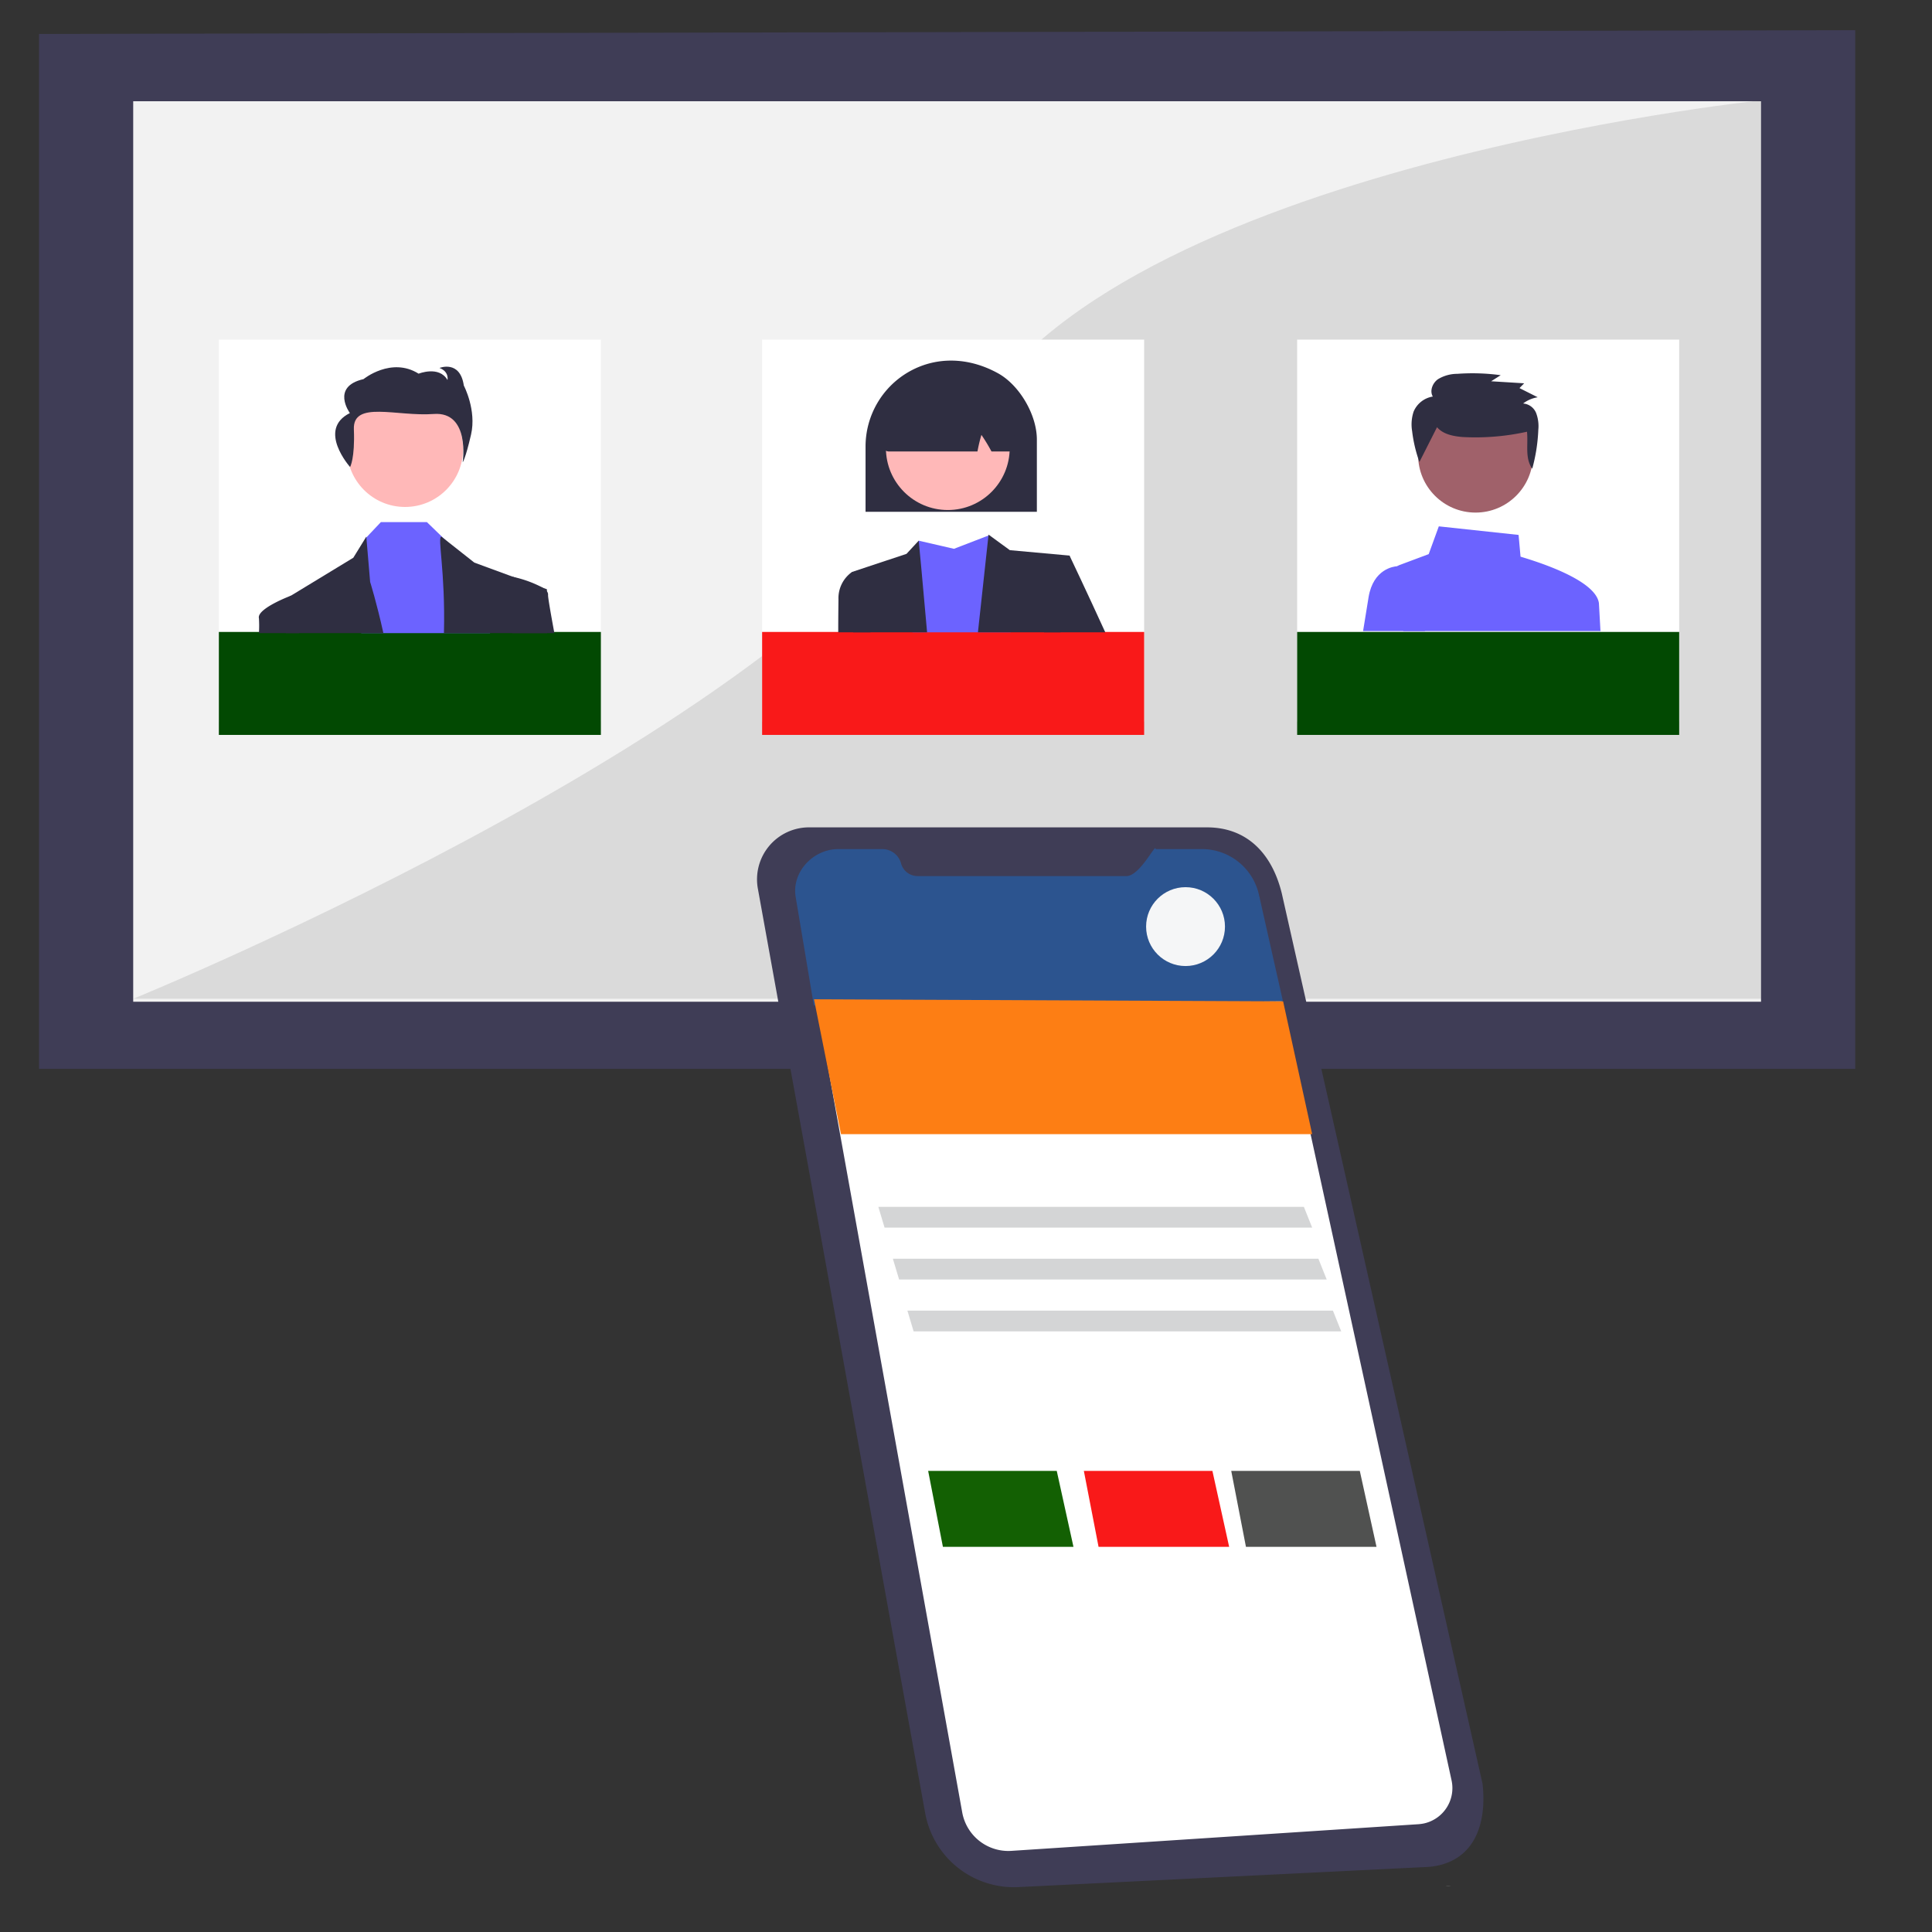
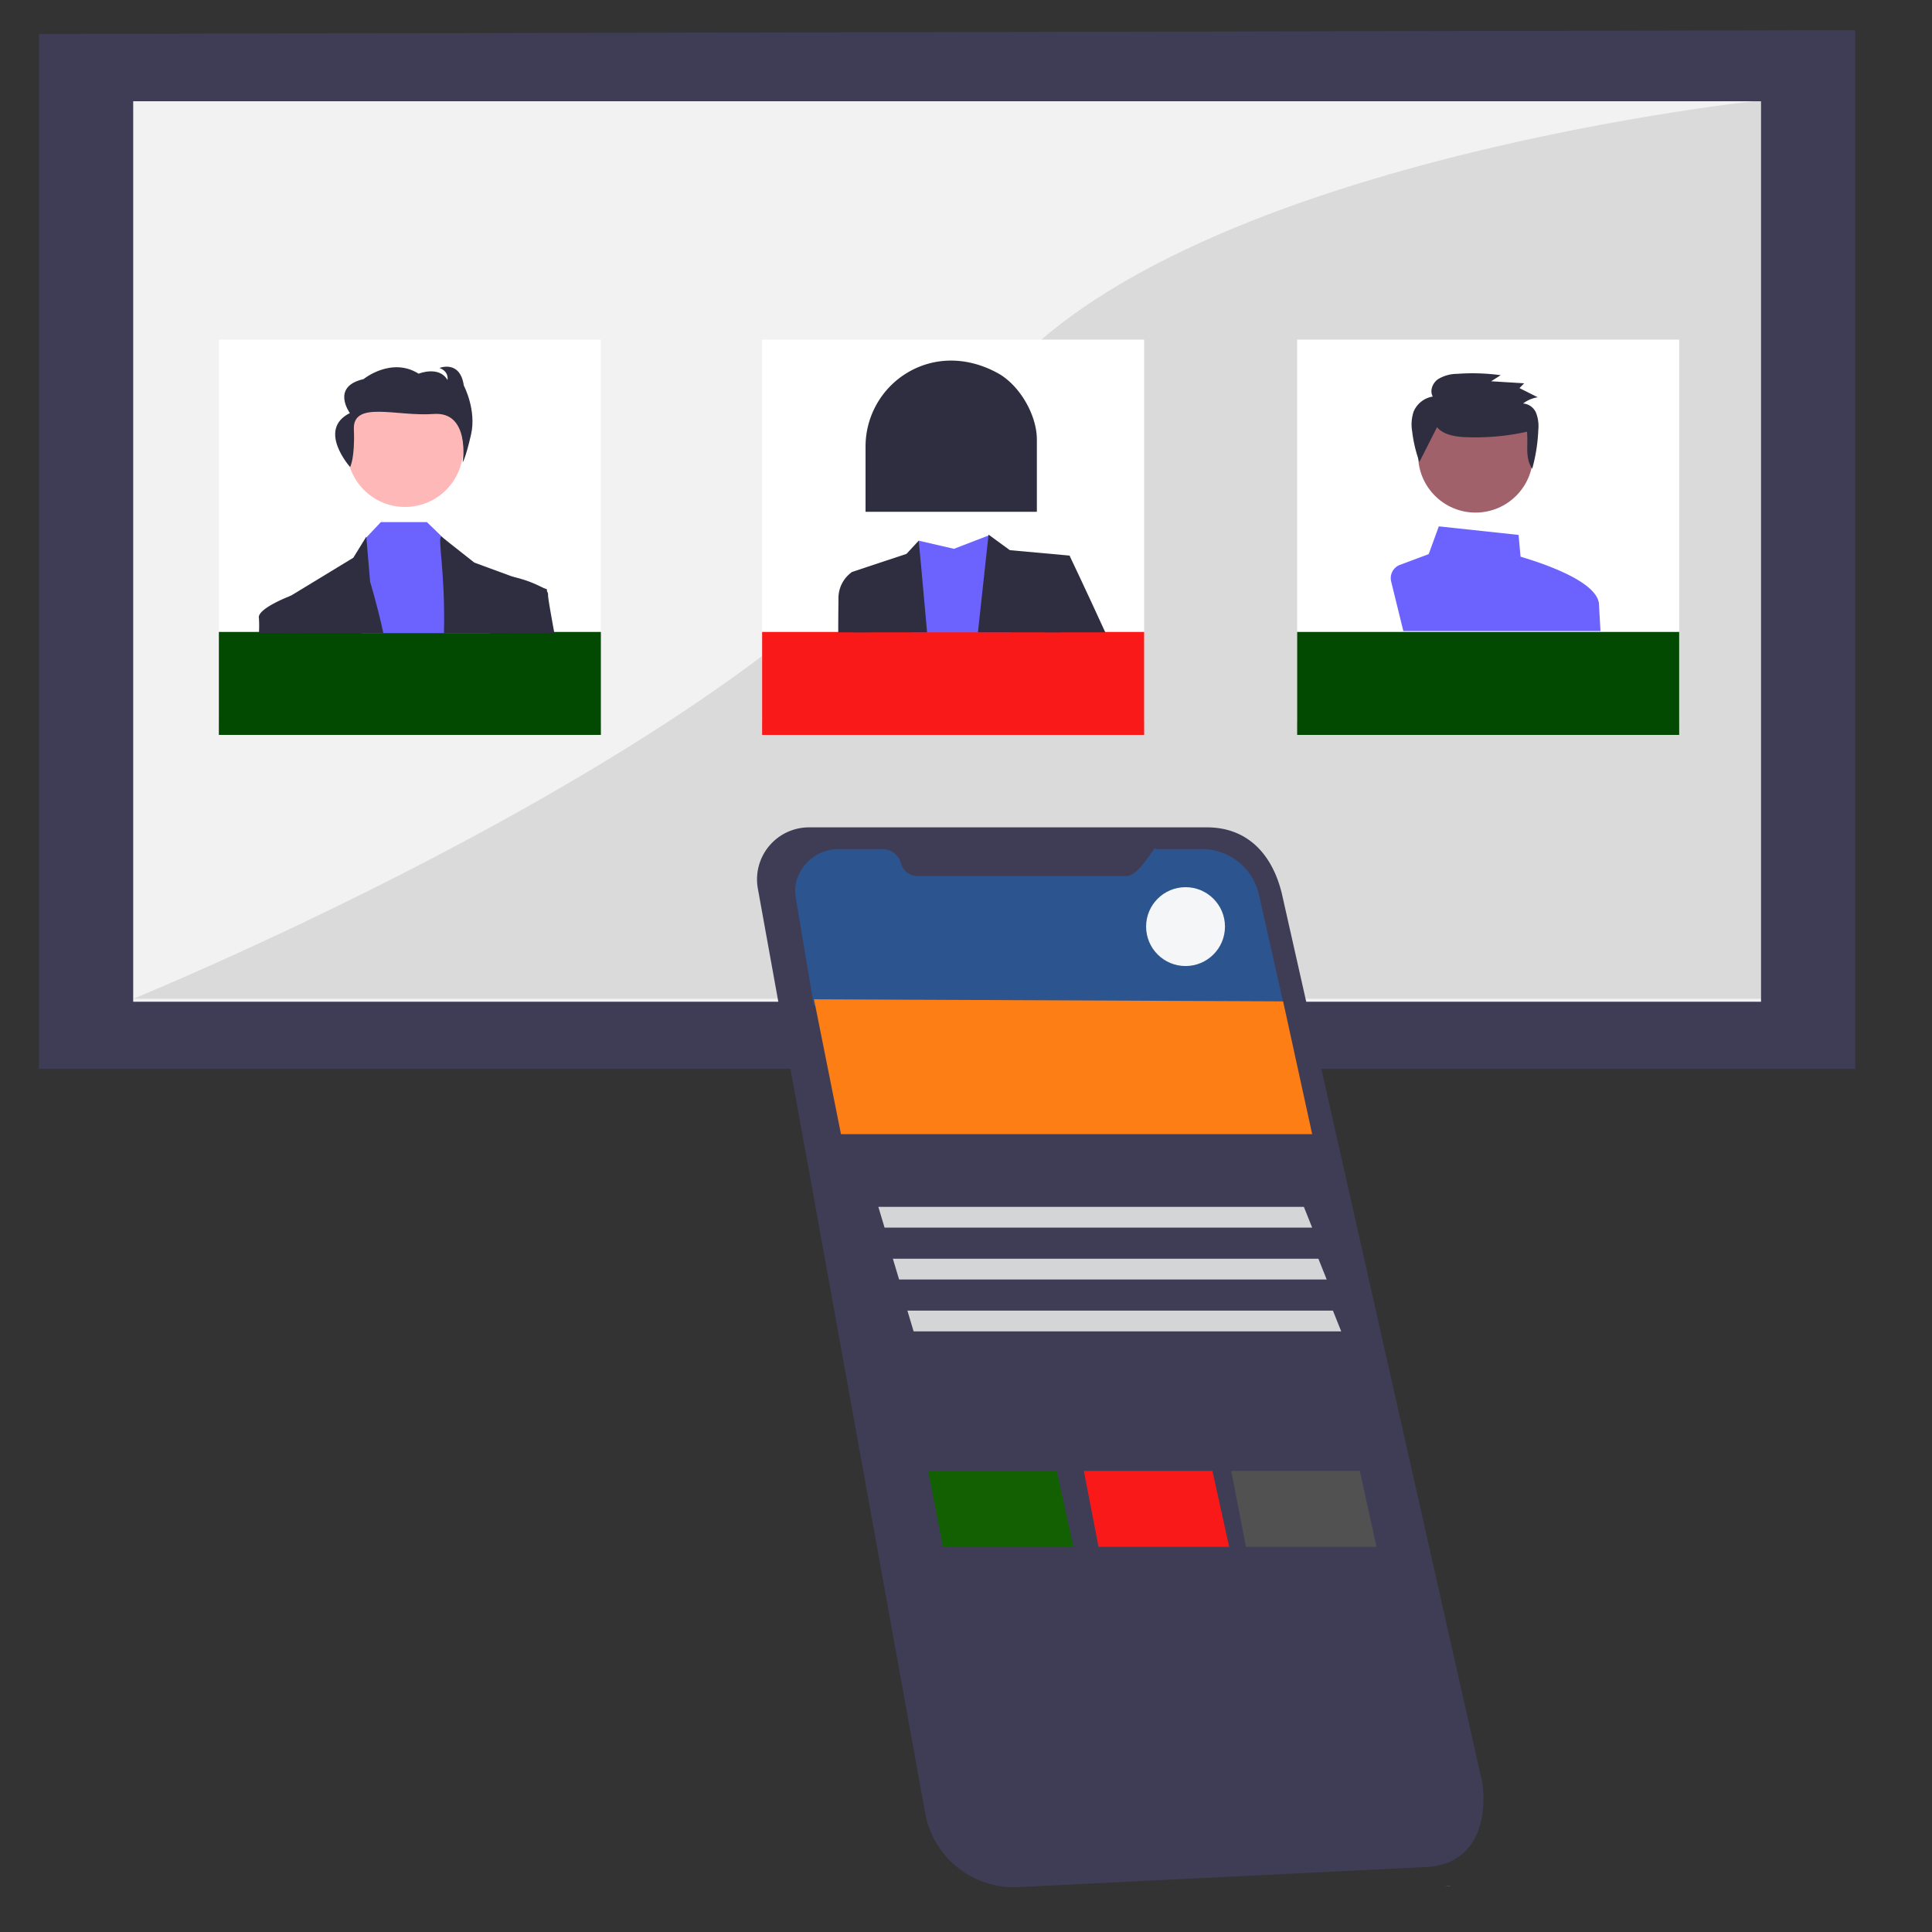
<svg xmlns="http://www.w3.org/2000/svg" id="Camada_1" data-name="Camada 1" viewBox="0 0 512 512">
  <rect x="0" y="0" width="512" height="512" fill="#333333" stroke="none" />
  <defs>
    <style>.cls-1{fill:#3f3d56;}.cls-2{fill:#f2f2f2;}.cls-3{opacity:0.1;isolation:isolate;}.cls-4{fill:#fff;}.cls-5{fill:#024902;}.cls-6{fill:#ffb8b8;}.cls-7{fill:#6c63ff;}.cls-8{fill:#2f2e41;}.cls-9{fill:#f91919;}.cls-10{fill:#a0616a;}.cls-11{fill:#2c548f;}.cls-12{fill:#fd7e14;}.cls-13{fill:#136003;}.cls-14{fill:#505150;}.cls-15{fill:#f5f6f7;}.cls-16{fill:#d4d5d6;}</style>
  </defs>
  <title>APP-VOTACAO</title>
  <g id="PAINEL">
    <path class="cls-1" d="M269.56,283.27h222.1V8L10.34,9V283.27H269.56Z" />
    <rect class="cls-2" x="35.3" y="26.83" width="431.39" height="238.64" />
    <path class="cls-3" d="M466.7,26.59S287.48,45.15,254.84,116.84,35.3,264.69,35.3,264.69H466.7Z" />
  </g>
  <g id="bonecos">
    <rect class="cls-4" x="58" y="90" width="101.24" height="101.24" />
    <rect class="cls-5" x="58" y="167.47" width="101.24" height="27.29" />
    <g id="HOMEM_1" data-name="HOMEM 1">
      <circle class="cls-6" cx="107.34" cy="118.96" r="15.39" />
      <polygon class="cls-7" points="129.86 167.78 95.73 167.78 96.85 142.69 97.11 142.41 100.94 138.36 113.13 138.36 117.65 142.74 118.01 143.09 127.63 152.31 129.86 167.78" />
      <path class="cls-8" d="M101.6,167.78H75.78c-.06-5.67-.1-9.06-.1-9.06l1.5-.91h0l16.45-10,3.46-5.61v.2l1,11.82S99.81,159.66,101.6,167.78Z" />
      <path class="cls-8" d="M145,167.78H117.65c.41-16.52-1.82-25.57-.67-25.57l.67.53,8.06,6.36,10.62,3.9h0l7.32,2.69,1.29.47v.6C145,158.21,145,162.18,145,167.78Z" />
      <path class="cls-8" d="M92.78,123.77s1.31-2.29,1-10,11.38-3.33,21.14-4.06,7.7,12.81,7.7,12.81.7-.81,2.21-7.34-1.91-13-1.91-13c-1-6.87-6.45-4.67-6.45-4.67,2.62,1,2.12,3.2,2.12,3.2-2.22-3.88-7.65-1.68-7.65-1.68-7.25-4.55-14.6,1.44-14.6,1.44-8.75,2-3.62,9-3.62,9C83.92,113.85,92.78,123.77,92.78,123.77Z" />
      <path class="cls-8" d="M79.23,167.78H68.62a32.21,32.21,0,0,0,0-3.93c-.64-2.52,8.28-5.93,8.55-6h0l1.7.91Z" />
      <path class="cls-8" d="M146.91,167.78H135.77L134.38,154l1.56-1.14.39.1h0a30.65,30.65,0,0,1,7.32,2.69,4.58,4.58,0,0,1,1.29,1.07,1.3,1.3,0,0,1,.3.94C145.2,158.22,145.85,162,146.91,167.78Z" />
    </g>
    <rect class="cls-4" x="201.97" y="90" width="101.24" height="101.24" />
    <rect class="cls-9" x="201.97" y="167.47" width="101.24" height="27.29" />
    <path class="cls-7" d="M267.82,167.57h-26l1.62-24.29,9.37,2.16,9.11-3.51.24-.09h0v0C262.36,142.43,265.22,153.89,267.82,167.57Z" />
    <polygon class="cls-8" points="283.48 147.24 281.05 167.57 259.16 167.57 261.95 141.93 261.98 141.68 262.19 141.84 262.22 141.86 267.62 145.8 283.48 147.24" />
    <path class="cls-8" d="M245.69,167.57h-19.6l-.28-16,14.42-4.79,3.24-3.5S244.49,153.82,245.69,167.57Z" />
    <path class="cls-8" d="M292.91,167.57H276.67l1-14.56,5.77-5.77S288,156.81,292.91,167.57Z" />
    <path class="cls-8" d="M230.71,167.57h-8.57c0-4.67.06-7.89.06-8.8a8.5,8.5,0,0,1,3.61-7.2l4.33,1.44Z" />
    <path class="cls-8" d="M229.38,118.27A22.83,22.83,0,0,1,240.57,98.7c7.23-4.26,15.94-4.18,23.91.22,5.68,3.13,10.3,11,10.3,17.57v19.14h-45.4Z" />
-     <circle class="cls-6" cx="251.18" cy="118.76" r="16.4" />
    <path class="cls-8" d="M234.08,118.91c-.13-.14-.42-.48,1.61-16l.06-.26h.18c10.26-5,20.66-5.17,30.93-.37a2,2,0,0,1,1.14,1.63c1.2,14.62.91,14.94.79,15.08a2,2,0,0,1-1.49.66h-4.54l-.1-.18a46.55,46.55,0,0,0-2.57-4.22,39.6,39.6,0,0,0-1,4.13l-.06.27h-23.4A2,2,0,0,1,234.08,118.91Z" />
    <rect class="cls-4" x="343.76" y="90" width="101.24" height="101.24" />
    <rect class="cls-5" x="343.76" y="167.47" width="101.24" height="27.29" />
    <path class="cls-7" d="M423.73,159.84c-.93-6.62-18.62-11.63-20.77-12.32l-.52-5.76-21.14-2.27-2.68,7.36L371,149.7a3.2,3.2,0,0,0-.78.4,3.77,3.77,0,0,0-1.55,4l3.23,13.14h52.24" />
-     <path class="cls-7" d="M377.64,167.24H361.23c.59-3.66,1.12-6.9,1.46-9,1.25-7.49,6.71-8.13,7.57-8.18h3.56Z" />
    <circle id="e1a103b7-8d34-421f-afc4-5b4214dc85b9" class="cls-10" cx="391.04" cy="120.62" r="15.22" />
    <path id="b2c74153-0538-46ec-992c-20d14033c946-221" class="cls-8" d="M380.83,113.21c1.57,1.86,4.24,2.39,6.7,2.6a62.94,62.94,0,0,0,17.14-1.4c.35,3.38-.6,7,1.39,9.8a45.66,45.66,0,0,0,1.61-10.31,9.85,9.85,0,0,0-.57-4.42,4.06,4.06,0,0,0-3.46-2.55,8.62,8.62,0,0,1,3.87-1.65l-4.83-2.43,1.24-1.27-8.75-.54,2.53-1.61a55.37,55.37,0,0,0-11.51-.36,9.86,9.86,0,0,0-5.09,1.41c-1.45,1-2.28,3.09-1.39,4.61a6.66,6.66,0,0,0-5.09,4,10.79,10.79,0,0,0-.39,5.18,36.86,36.86,0,0,0,1.93,8.16" />
  </g>
  <g id="CELULAR">
    <path class="cls-4" d="M384.51,499.73a9.71,9.71,0,0,1-1.42.2" />
    <path class="cls-1" d="M215,313.63l30.18,166.86a23.9,23.9,0,0,0,24.7,19.61l108.25-5.33a17.94,17.94,0,0,0,3.09-.42c9.75-2.2,12.81-11.35,11.67-21.63l-53.21-236c-2.65-10.72-9.37-17.46-19.83-17.46H214.51a13.78,13.78,0,0,0-13.67,16.23l8.42,46.58Z" />
-     <path class="cls-4" d="M306.2,225.57h12.29a15.47,15.47,0,0,1,15.12,12.17l51.07,234.08a9.59,9.59,0,0,1-7.32,11.41,11.28,11.28,0,0,1-1.42.2L268,490.5a12.42,12.42,0,0,1-13-10.19L211.43,238.37a10.89,10.89,0,0,1,8.78-12.63,11.23,11.23,0,0,1,1.92-.17h11.66a5.14,5.14,0,0,1,5,3.8h0a4.54,4.54,0,0,0,4.37,3.35h55.36a7.74,7.74,0,0,0,7.72-7.15Z" />
    <path class="cls-11" d="M210.88,237.82c-1.06-5.91,3.42-11.56,9.33-12.63a11.23,11.23,0,0,1,1.92-.17h11.66a5.14,5.14,0,0,1,5,3.8,4.54,4.54,0,0,0,4.37,3.35h55.36c3.6,0,7.86-9,7.72-7.15h12.29a15.47,15.47,0,0,1,15.12,12.17L340,265.37l-124.32,1.1Z" />
    <polygon class="cls-12" points="215.72 264.82 340.04 265.37 347.74 300.57 222.87 300.57 215.72 264.82" />
    <polygon class="cls-13" points="245.97 389.8 280.05 389.8 284.48 409.93 249.88 409.93 245.97 389.8" />
    <polygon class="cls-9" points="287.23 389.8 321.3 389.8 325.74 409.93 291.13 409.93 287.23 389.8" />
    <polygon class="cls-14" points="326.29 389.8 360.36 389.8 364.79 409.93 330.19 409.93 326.29 389.8" />
    <circle class="cls-15" cx="314.18" cy="245.56" r="10.45" />
    <polygon class="cls-16" points="232.77 319.83 345.54 319.83 347.74 325.33 234.42 325.33 232.77 319.83" />
    <polygon class="cls-16" points="236.62 333.58 349.39 333.58 351.59 339.08 238.27 339.08 236.62 333.58" />
    <polygon class="cls-16" points="240.47 347.33 353.24 347.33 355.44 352.83 242.12 352.83 240.47 347.33" />
  </g>
</svg>